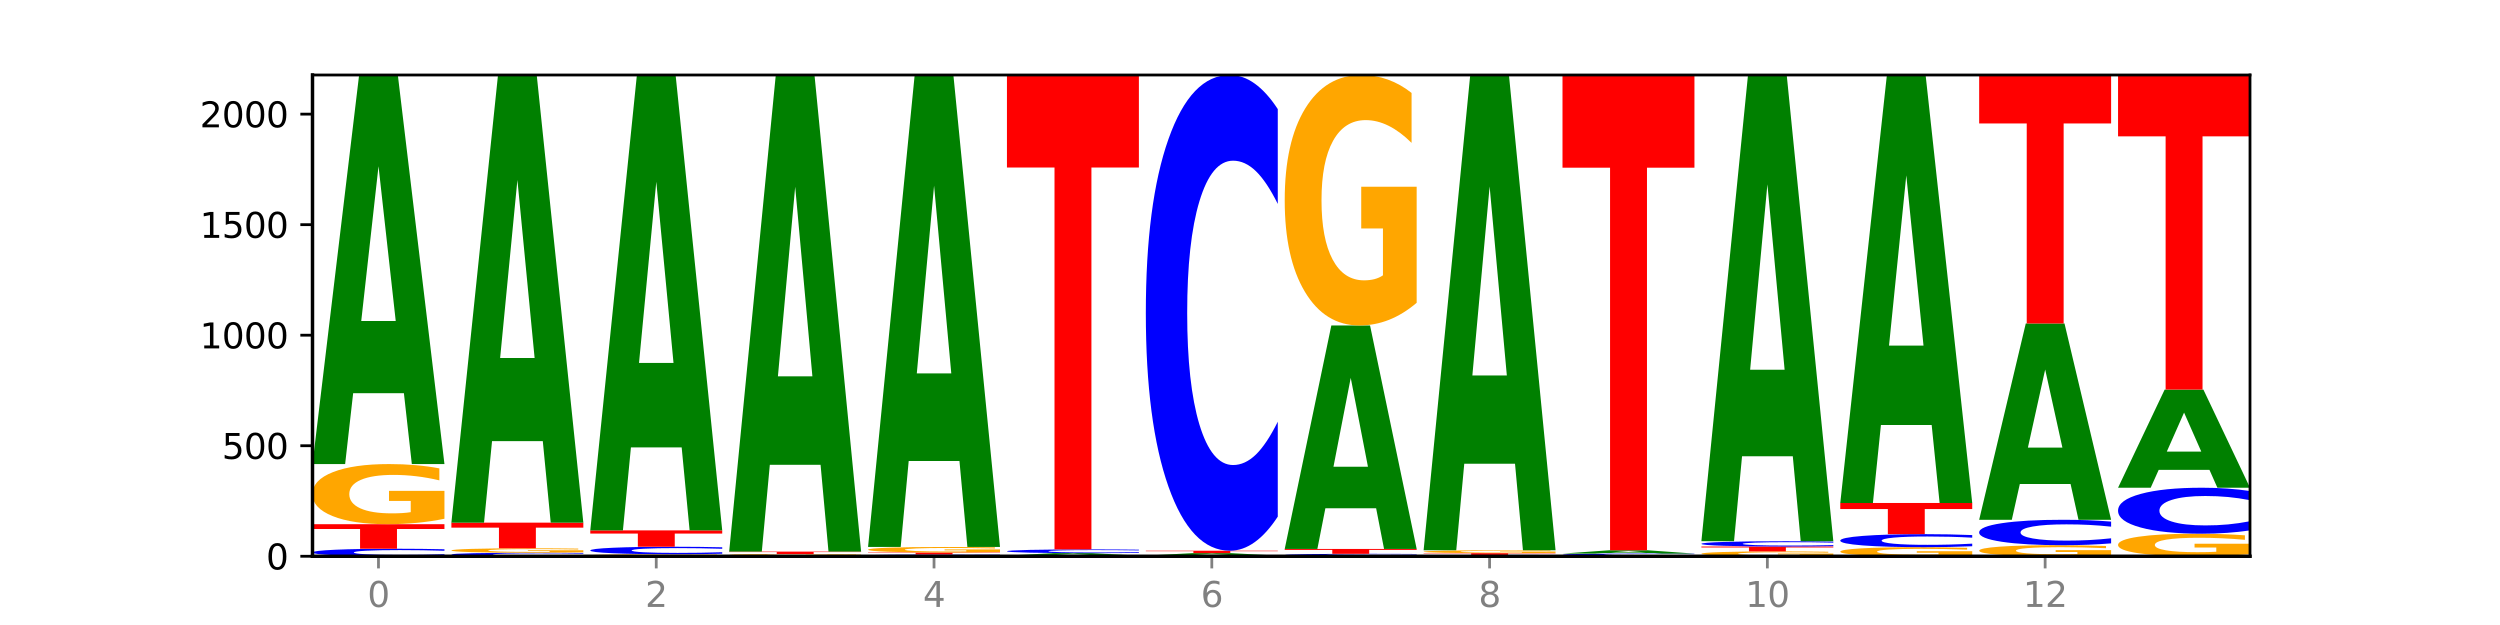
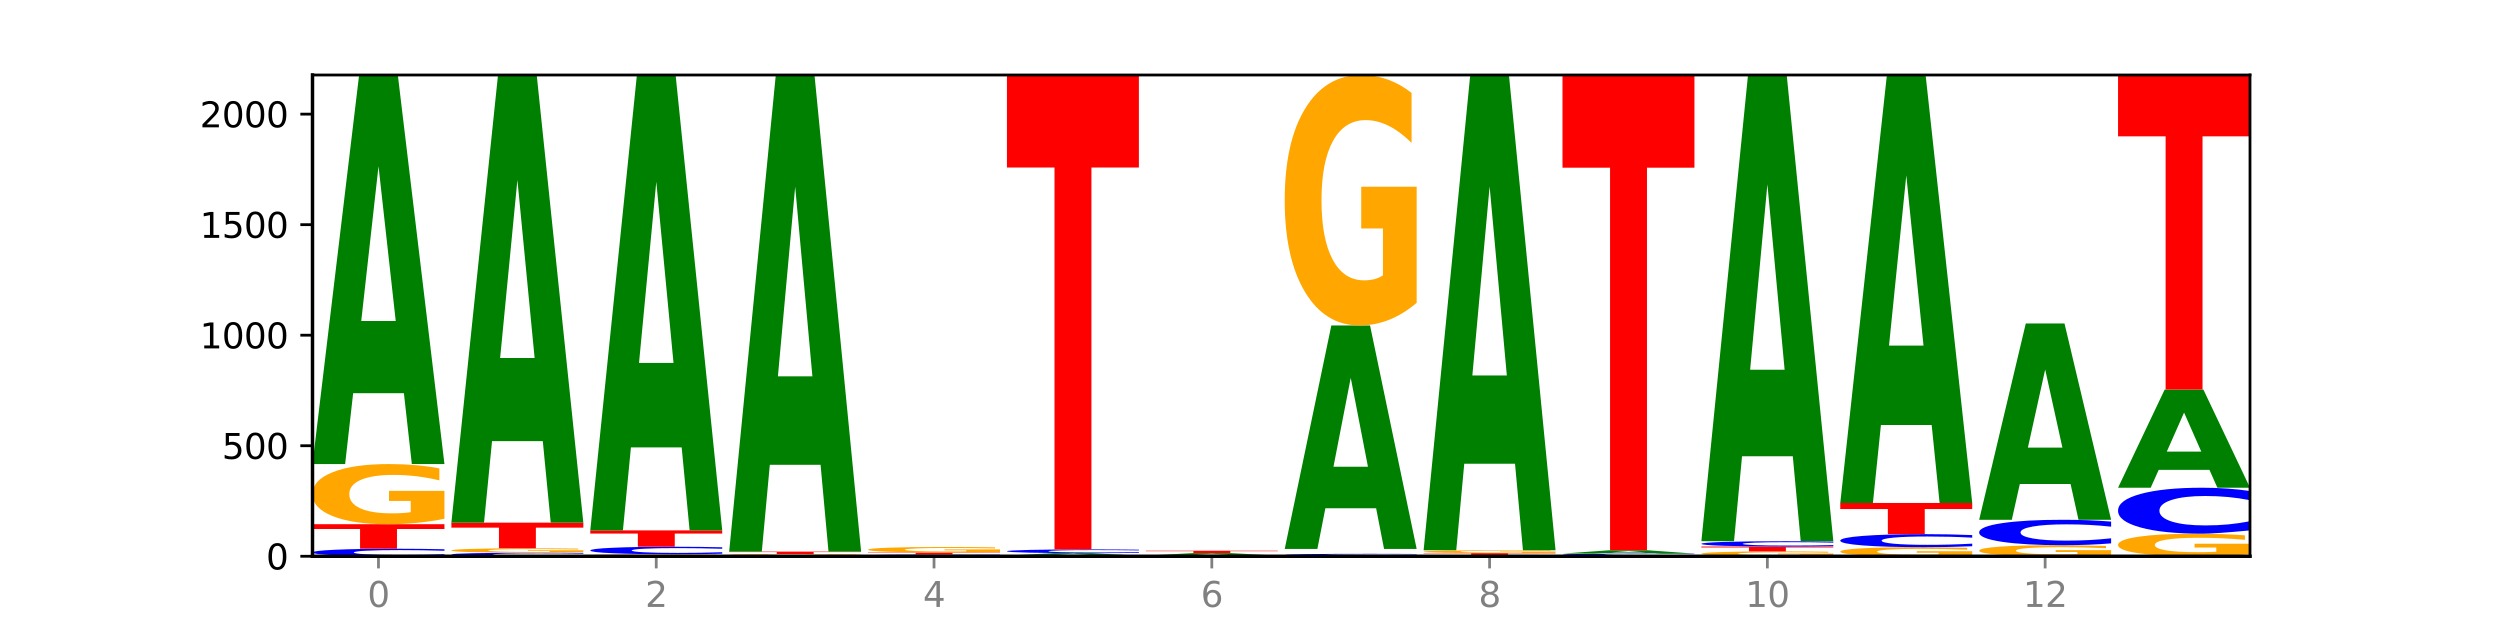
<svg xmlns="http://www.w3.org/2000/svg" xmlns:xlink="http://www.w3.org/1999/xlink" width="720pt" height="180pt" viewBox="0 0 720 180" version="1.1">
  <defs>
    <style type="text/css">*{stroke-linejoin: round; stroke-linecap: butt}</style>
  </defs>
  <g id="figure_1">
    <g id="patch_1">
      <path d="M 0 180  L 720 180  L 720 0  L 0 0  z " style="fill: #ffffff" />
    </g>
    <g id="axes_1">
      <g id="patch_2">
        <path d="M 90 160.2  L 648 160.2  L 648 21.6  L 90 21.6  z " style="fill: #ffffff" />
      </g>
      <g id="line2d_1">
        <path d="M 90 160.2  L 648 160.2  " clip-path="url(#pf7b6fc666a)" style="fill: none; stroke: #000000; stroke-width: 0.5; stroke-linecap: square" />
      </g>
      <g id="patch_3">
        <path d="M 128 160.045  Q 124.821 160.122 121.384 160.161  Q 117.947 160.2 114.204 160.2  Q 103.04 160.2 96.52 159.908  Q 90 159.617 90 159.118  Q 90 158.618 96.52 158.327  Q 103.04 158.035 114.204 158.035  Q 117.947 158.035 121.384 158.075  Q 124.821 158.114 128 158.191  L 128 158.622  Q 124.793 158.52 121.681 158.473  Q 118.569 158.425 115.132 158.425  Q 108.966 158.425 105.434 158.61  Q 101.91 158.794 101.91 159.118  Q 101.91 159.441 105.434 159.626  Q 108.966 159.81 115.132 159.81  Q 118.569 159.81 121.681 159.763  Q 124.793 159.715 128 159.613  L 128 160.045  z " clip-path="url(#pf7b6fc666a)" style="fill: #0000ff" />
      </g>
      <g id="patch_4">
        <path d="M 90 150.968  L 128 150.968  L 128 152.347  L 114.329 152.347  L 114.329 158.035  L 103.698 158.035  L 103.698 152.347  L 90 152.347  L 90 150.968  z " clip-path="url(#pf7b6fc666a)" style="fill: #ff0000" />
      </g>
      <g id="patch_5">
        <path d="M 128 149.402  Q 124.168 150.185 120.046 150.579  Q 115.924 150.968 111.529 150.968  Q 101.599 150.968 95.8 148.636  Q 90 146.304 90 142.315  Q 90 138.28 95.902 135.966  Q 101.812 133.651 112.091 133.651  Q 116.052 133.651 119.68 133.966  Q 123.316 134.277 126.535 134.893  L 126.535 138.345  Q 123.214 137.554 119.926 137.164  Q 116.639 136.771 113.335 136.771  Q 107.22 136.771 103.907 138.209  Q 100.594 139.643 100.594 142.315  Q 100.594 144.962 103.788 146.408  Q 106.982 147.849 112.858 147.849  Q 114.459 147.849 115.83 147.767  Q 117.201 147.681 118.291 147.502  L 118.291 144.261  L 112.032 144.261  L 112.032 141.375  L 128 141.375  L 128 149.402  z " clip-path="url(#pf7b6fc666a)" style="fill: #ffa600" />
      </g>
      <g id="patch_6">
        <path d="M 116.323 113.239  L 101.708 113.239  L 99.401 133.651  L 90 133.651  L 103.425 21.6  L 114.575 21.6  L 128 133.651  L 118.607 133.651  L 116.323 113.239  z M 104.039 92.443  L 113.969 92.443  L 109.012 47.872  L 104.039 92.443  z " clip-path="url(#pf7b6fc666a)" style="fill: #008000" />
      </g>
      <g id="patch_7">
        <path d="M 168 160.127  Q 164.821 160.163 161.384 160.181  Q 157.947 160.2 154.204 160.2  Q 143.04 160.2 136.52 160.063  Q 130 159.926 130 159.691  Q 130 159.456 136.52 159.319  Q 143.04 159.181 154.204 159.181  Q 157.947 159.181 161.384 159.2  Q 164.821 159.218 168 159.254  L 168 159.457  Q 164.793 159.409 161.681 159.387  Q 158.569 159.365 155.132 159.365  Q 148.966 159.365 145.434 159.452  Q 141.91 159.538 141.91 159.691  Q 141.91 159.843 145.434 159.93  Q 148.966 160.017 155.132 160.017  Q 158.569 160.017 161.681 159.994  Q 164.793 159.972 168 159.924  L 168 160.127  z " clip-path="url(#pf7b6fc666a)" style="fill: #0000ff" />
      </g>
      <g id="patch_8">
        <path d="M 168 159.066  Q 164.168 159.124 160.046 159.153  Q 155.924 159.181 151.529 159.181  Q 141.599 159.181 135.8 159.01  Q 130 158.838 130 158.545  Q 130 158.248 135.902 158.078  Q 141.812 157.908 152.091 157.908  Q 156.052 157.908 159.68 157.931  Q 163.316 157.954 166.535 157.999  L 166.535 158.253  Q 163.214 158.195 159.926 158.166  Q 156.639 158.137 153.335 158.137  Q 147.22 158.137 143.907 158.243  Q 140.594 158.349 140.594 158.545  Q 140.594 158.74 143.788 158.846  Q 146.982 158.952 152.858 158.952  Q 154.459 158.952 155.83 158.946  Q 157.201 158.94 158.291 158.926  L 158.291 158.688  L 152.032 158.688  L 152.032 158.476  L 168 158.476  L 168 159.066  z " clip-path="url(#pf7b6fc666a)" style="fill: #ffa600" />
      </g>
      <g id="patch_9">
        <path d="M 130 150.523  L 168 150.523  L 168 151.963  L 154.329 151.963  L 154.329 157.908  L 143.698 157.908  L 143.698 151.963  L 130 151.963  L 130 150.523  z " clip-path="url(#pf7b6fc666a)" style="fill: #ff0000" />
      </g>
      <g id="patch_10">
        <path d="M 156.323 127.037  L 141.708 127.037  L 139.401 150.523  L 130 150.523  L 143.425 21.6  L 154.575 21.6  L 168 150.523  L 158.607 150.523  L 156.323 127.037  z M 144.039 103.109  L 153.969 103.109  L 149.012 51.828  L 144.039 103.109  z " clip-path="url(#pf7b6fc666a)" style="fill: #008000" />
      </g>
      <g id="patch_11">
        <path d="M 208 160.148  Q 204.168 160.174 200.046 160.187  Q 195.924 160.2 191.529 160.2  Q 181.599 160.2 175.8 160.123  Q 170 160.046 170 159.914  Q 170 159.78 175.902 159.704  Q 181.812 159.627 192.091 159.627  Q 196.052 159.627 199.68 159.637  Q 203.316 159.648 206.535 159.668  L 206.535 159.782  Q 203.214 159.756 199.926 159.743  Q 196.639 159.73 193.335 159.73  Q 187.22 159.73 183.907 159.778  Q 180.594 159.825 180.594 159.914  Q 180.594 160.001 183.788 160.049  Q 186.982 160.097 192.858 160.097  Q 194.459 160.097 195.83 160.094  Q 197.201 160.091 198.291 160.085  L 198.291 159.978  L 192.032 159.978  L 192.032 159.883  L 208 159.883  L 208 160.148  z " clip-path="url(#pf7b6fc666a)" style="fill: #ffa600" />
      </g>
      <g id="patch_12">
        <path d="M 208 159.472  Q 204.821 159.549 201.384 159.588  Q 197.947 159.627 194.204 159.627  Q 183.04 159.627 176.52 159.335  Q 170 159.044 170 158.545  Q 170 158.045 176.52 157.754  Q 183.04 157.462 194.204 157.462  Q 197.947 157.462 201.384 157.502  Q 204.821 157.541 208 157.618  L 208 158.049  Q 204.793 157.947 201.681 157.9  Q 198.569 157.852 195.132 157.852  Q 188.966 157.852 185.434 158.037  Q 181.91 158.221 181.91 158.545  Q 181.91 158.868 185.434 159.053  Q 188.966 159.237 195.132 159.237  Q 198.569 159.237 201.681 159.19  Q 204.793 159.142 208 159.04  L 208 159.472  z " clip-path="url(#pf7b6fc666a)" style="fill: #0000ff" />
      </g>
      <g id="patch_13">
        <path d="M 170 152.751  L 208 152.751  L 208 153.67  L 194.329 153.67  L 194.329 157.462  L 183.698 157.462  L 183.698 153.67  L 170 153.67  L 170 152.751  z " clip-path="url(#pf7b6fc666a)" style="fill: #ff0000" />
      </g>
      <g id="patch_14">
        <path d="M 196.323 128.859  L 181.708 128.859  L 179.401 152.751  L 170 152.751  L 183.425 21.6  L 194.575 21.6  L 208 152.751  L 198.607 152.751  L 196.323 128.859  z M 184.039 104.518  L 193.969 104.518  L 189.012 52.35  L 184.039 104.518  z " clip-path="url(#pf7b6fc666a)" style="fill: #008000" />
      </g>
      <g id="patch_15">
        <path d="M 248 160.182  Q 244.821 160.191 241.384 160.195  Q 237.947 160.2 234.204 160.2  Q 223.04 160.2 216.52 160.166  Q 210 160.131 210 160.073  Q 210 160.014 216.52 159.98  Q 223.04 159.945 234.204 159.945  Q 237.947 159.945 241.384 159.95  Q 244.821 159.955 248 159.964  L 248 160.014  Q 244.793 160.002 241.681 159.997  Q 238.569 159.991 235.132 159.991  Q 228.966 159.991 225.434 160.013  Q 221.91 160.035 221.91 160.073  Q 221.91 160.111 225.434 160.132  Q 228.966 160.154 235.132 160.154  Q 238.569 160.154 241.681 160.149  Q 244.793 160.143 248 160.131  L 248 160.182  z " clip-path="url(#pf7b6fc666a)" style="fill: #0000ff" />
      </g>
      <g id="patch_16">
        <path d="M 248 159.911  Q 244.168 159.928 240.046 159.937  Q 235.924 159.945 231.529 159.945  Q 221.599 159.945 215.8 159.894  Q 210 159.842 210 159.754  Q 210 159.665 215.902 159.614  Q 221.812 159.563 232.091 159.563  Q 236.052 159.563 239.68 159.57  Q 243.316 159.577 246.535 159.591  L 246.535 159.667  Q 243.214 159.649 239.926 159.641  Q 236.639 159.632 233.335 159.632  Q 227.22 159.632 223.907 159.664  Q 220.594 159.696 220.594 159.754  Q 220.594 159.813 223.788 159.845  Q 226.982 159.877 232.858 159.877  Q 234.459 159.877 235.83 159.875  Q 237.201 159.873 238.291 159.869  L 238.291 159.797  L 232.032 159.797  L 232.032 159.734  L 248 159.734  L 248 159.911  z " clip-path="url(#pf7b6fc666a)" style="fill: #ffa600" />
      </g>
      <g id="patch_17">
        <path d="M 210 158.863  L 248 158.863  L 248 159  L 234.329 159  L 234.329 159.563  L 223.698 159.563  L 223.698 159  L 210 159  L 210 158.863  z " clip-path="url(#pf7b6fc666a)" style="fill: #ff0000" />
      </g>
      <g id="patch_18">
        <path d="M 236.323 133.858  L 221.708 133.858  L 219.401 158.863  L 210 158.863  L 223.425 21.6  L 234.575 21.6  L 248 158.863  L 238.607 158.863  L 236.323 133.858  z M 224.039 108.382  L 233.969 108.382  L 229.012 53.783  L 224.039 108.382  z " clip-path="url(#pf7b6fc666a)" style="fill: #008000" />
      </g>
      <g id="patch_19">
        <path d="M 288 160.163  Q 284.821 160.182 281.384 160.191  Q 277.947 160.2 274.204 160.2  Q 263.04 160.2 256.52 160.131  Q 250 160.063 250 159.945  Q 250 159.828 256.52 159.759  Q 263.04 159.691 274.204 159.691  Q 277.947 159.691 281.384 159.7  Q 284.821 159.709 288 159.727  L 288 159.829  Q 284.793 159.805 281.681 159.794  Q 278.569 159.782 275.132 159.782  Q 268.966 159.782 265.434 159.826  Q 261.91 159.869 261.91 159.945  Q 261.91 160.021 265.434 160.065  Q 268.966 160.108 275.132 160.108  Q 278.569 160.108 281.681 160.097  Q 284.793 160.086 288 160.062  L 288 160.163  z " clip-path="url(#pf7b6fc666a)" style="fill: #0000ff" />
      </g>
      <g id="patch_20">
        <path d="M 250 159.118  L 288 159.118  L 288 159.229  L 274.329 159.229  L 274.329 159.691  L 263.698 159.691  L 263.698 159.229  L 250 159.229  L 250 159.118  z " clip-path="url(#pf7b6fc666a)" style="fill: #ff0000" />
      </g>
      <g id="patch_21">
        <path d="M 288 158.974  Q 284.168 159.046 280.046 159.082  Q 275.924 159.118 271.529 159.118  Q 261.599 159.118 255.8 158.903  Q 250 158.689 250 158.322  Q 250 157.951 255.902 157.739  Q 261.812 157.526 272.091 157.526  Q 276.052 157.526 279.68 157.555  Q 283.316 157.584 286.535 157.64  L 286.535 157.957  Q 283.214 157.885 279.926 157.849  Q 276.639 157.813 273.335 157.813  Q 267.22 157.813 263.907 157.945  Q 260.594 158.077 260.594 158.322  Q 260.594 158.566 263.788 158.698  Q 266.982 158.831 272.858 158.831  Q 274.459 158.831 275.83 158.823  Q 277.201 158.816 278.291 158.799  L 278.291 158.501  L 272.032 158.501  L 272.032 158.236  L 288 158.236  L 288 158.974  z " clip-path="url(#pf7b6fc666a)" style="fill: #ffa600" />
      </g>
      <g id="patch_22">
-         <path d="M 276.323 132.765  L 261.708 132.765  L 259.401 157.526  L 250 157.526  L 263.425 21.6  L 274.575 21.6  L 288 157.526  L 278.607 157.526  L 276.323 132.765  z M 264.039 107.537  L 273.969 107.537  L 269.012 53.47  L 264.039 107.537  z " clip-path="url(#pf7b6fc666a)" style="fill: #008000" />
-       </g>
+         </g>
      <g id="patch_23">
        <path d="M 328 160.183  Q 324.168 160.191 320.046 160.196  Q 315.924 160.2 311.529 160.2  Q 301.599 160.2 295.8 160.174  Q 290 160.149 290 160.105  Q 290 160.06 295.902 160.035  Q 301.812 160.009 312.091 160.009  Q 316.052 160.009 319.68 160.012  Q 323.316 160.016 326.535 160.023  L 326.535 160.061  Q 323.214 160.052 319.926 160.048  Q 316.639 160.043 313.335 160.043  Q 307.22 160.043 303.907 160.059  Q 300.594 160.075 300.594 160.105  Q 300.594 160.134 303.788 160.15  Q 306.982 160.166 312.858 160.166  Q 314.459 160.166 315.83 160.165  Q 317.201 160.164 318.291 160.162  L 318.291 160.126  L 312.032 160.126  L 312.032 160.094  L 328 160.094  L 328 160.183  z " clip-path="url(#pf7b6fc666a)" style="fill: #ffa600" />
      </g>
      <g id="patch_24">
        <path d="M 316.323 159.881  L 301.708 159.881  L 299.401 160.009  L 290 160.009  L 303.425 159.309  L 314.575 159.309  L 328 160.009  L 318.607 160.009  L 316.323 159.881  z M 304.039 159.751  L 313.969 159.751  L 309.012 159.473  L 304.039 159.751  z " clip-path="url(#pf7b6fc666a)" style="fill: #008000" />
      </g>
      <g id="patch_25">
        <path d="M 328 159.231  Q 324.821 159.27 321.384 159.289  Q 317.947 159.309 314.204 159.309  Q 303.04 159.309 296.52 159.163  Q 290 159.017 290 158.768  Q 290 158.518 296.52 158.372  Q 303.04 158.226 314.204 158.226  Q 317.947 158.226 321.384 158.246  Q 324.821 158.265 328 158.304  L 328 158.52  Q 324.793 158.469 321.681 158.445  Q 318.569 158.421 315.132 158.421  Q 308.966 158.421 305.434 158.514  Q 301.91 158.606 301.91 158.768  Q 301.91 158.929 305.434 159.022  Q 308.966 159.114 315.132 159.114  Q 318.569 159.114 321.681 159.09  Q 324.793 159.066 328 159.015  L 328 159.231  z " clip-path="url(#pf7b6fc666a)" style="fill: #0000ff" />
      </g>
      <g id="patch_26">
        <path d="M 290 21.6  L 328 21.6  L 328 48.246  L 314.329 48.246  L 314.329 158.226  L 303.698 158.226  L 303.698 48.246  L 290 48.246  L 290 21.6  z " clip-path="url(#pf7b6fc666a)" style="fill: #ff0000" />
      </g>
      <g id="patch_27">
        <path d="M 368 160.183  Q 364.168 160.191 360.046 160.196  Q 355.924 160.2 351.529 160.2  Q 341.599 160.2 335.8 160.174  Q 330 160.149 330 160.105  Q 330 160.06 335.902 160.035  Q 341.812 160.009 352.091 160.009  Q 356.052 160.009 359.68 160.012  Q 363.316 160.016 366.535 160.023  L 366.535 160.061  Q 363.214 160.052 359.926 160.048  Q 356.639 160.043 353.335 160.043  Q 347.22 160.043 343.907 160.059  Q 340.594 160.075 340.594 160.105  Q 340.594 160.134 343.788 160.15  Q 346.982 160.166 352.858 160.166  Q 354.459 160.166 355.83 160.165  Q 357.201 160.164 358.291 160.162  L 358.291 160.126  L 352.032 160.126  L 352.032 160.094  L 368 160.094  L 368 160.183  z " clip-path="url(#pf7b6fc666a)" style="fill: #ffa600" />
      </g>
      <g id="patch_28">
        <path d="M 356.323 159.881  L 341.708 159.881  L 339.401 160.009  L 330 160.009  L 343.425 159.309  L 354.575 159.309  L 368 160.009  L 358.607 160.009  L 356.323 159.881  z M 344.039 159.751  L 353.969 159.751  L 349.012 159.473  L 344.039 159.751  z " clip-path="url(#pf7b6fc666a)" style="fill: #008000" />
      </g>
      <g id="patch_29">
        <path d="M 330 158.608  L 368 158.608  L 368 158.745  L 354.329 158.745  L 354.329 159.309  L 343.698 159.309  L 343.698 158.745  L 330 158.745  L 330 158.608  z " clip-path="url(#pf7b6fc666a)" style="fill: #ff0000" />
      </g>
      <g id="patch_30">
-         <path d="M 368 148.788  Q 364.821 153.656 361.384 156.118  Q 357.947 158.608 354.204 158.608  Q 343.04 158.608 336.52 140.156  Q 330 121.703 330 90.147  Q 330 58.477 336.52 40.053  Q 343.04 21.6 354.204 21.6  Q 357.947 21.6 361.384 24.091  Q 364.821 26.553 368 31.421  L 368 58.732  Q 364.793 52.279 361.681 49.279  Q 358.569 46.279 355.132 46.279  Q 348.966 46.279 345.434 57.968  Q 341.91 69.628 341.91 90.147  Q 341.91 110.58 345.434 122.269  Q 348.966 133.929 355.132 133.929  Q 358.569 133.929 361.681 130.929  Q 364.793 127.901 368 121.448  L 368 148.788  z " clip-path="url(#pf7b6fc666a)" style="fill: #0000ff" />
-       </g>
+         </g>
      <g id="patch_31">
        <path d="M 408 160.15  Q 404.821 160.175 401.384 160.187  Q 397.947 160.2 394.204 160.2  Q 383.04 160.2 376.52 160.106  Q 370 160.011 370 159.85  Q 370 159.688 376.52 159.594  Q 383.04 159.5 394.204 159.5  Q 397.947 159.5 401.384 159.512  Q 404.821 159.525 408 159.55  L 408 159.689  Q 404.793 159.656 401.681 159.641  Q 398.569 159.626 395.132 159.626  Q 388.966 159.626 385.434 159.686  Q 381.91 159.745 381.91 159.85  Q 381.91 159.955 385.434 160.014  Q 388.966 160.074 395.132 160.074  Q 398.569 160.074 401.681 160.059  Q 404.793 160.043 408 160.01  L 408 160.15  z " clip-path="url(#pf7b6fc666a)" style="fill: #0000ff" />
      </g>
      <g id="patch_32">
-         <path d="M 370 158.099  L 408 158.099  L 408 158.372  L 394.329 158.372  L 394.329 159.5  L 383.698 159.5  L 383.698 158.372  L 370 158.372  L 370 158.099  z " clip-path="url(#pf7b6fc666a)" style="fill: #ff0000" />
-       </g>
+         </g>
      <g id="patch_33">
        <path d="M 396.323 146.374  L 381.708 146.374  L 379.401 158.099  L 370 158.099  L 383.425 93.733  L 394.575 93.733  L 408 158.099  L 398.607 158.099  L 396.323 146.374  z M 384.039 134.427  L 393.969 134.427  L 389.012 108.824  L 384.039 134.427  z " clip-path="url(#pf7b6fc666a)" style="fill: #008000" />
      </g>
      <g id="patch_34">
        <path d="M 408 87.207  Q 404.168 90.47 400.046 92.109  Q 395.924 93.733 391.529 93.733  Q 381.599 93.733 375.8 84.018  Q 370 74.303 370 57.689  Q 370 40.881 375.902 31.241  Q 381.812 21.6 392.091 21.6  Q 396.052 21.6 399.68 22.911  Q 403.316 24.208 406.535 26.77  L 406.535 41.149  Q 403.214 37.856 399.926 36.232  Q 396.639 34.593 393.335 34.593  Q 387.22 34.593 383.907 40.583  Q 380.594 46.558 380.594 57.689  Q 380.594 68.715 383.788 74.735  Q 386.982 80.74 392.858 80.74  Q 394.459 80.74 395.83 80.397  Q 397.201 80.04 398.291 79.295  L 398.291 65.795  L 392.032 65.795  L 392.032 53.77  L 408 53.77  L 408 87.207  z " clip-path="url(#pf7b6fc666a)" style="fill: #ffa600" />
      </g>
      <g id="patch_35">
        <path d="M 448 160.173  Q 444.821 160.186 441.384 160.193  Q 437.947 160.2 434.204 160.2  Q 423.04 160.2 416.52 160.149  Q 410 160.097 410 160.009  Q 410 159.921 416.52 159.869  Q 423.04 159.818 434.204 159.818  Q 437.947 159.818 441.384 159.825  Q 444.821 159.832 448 159.845  L 448 159.922  Q 444.793 159.904 441.681 159.895  Q 438.569 159.887 435.132 159.887  Q 428.966 159.887 425.434 159.919  Q 421.91 159.952 421.91 160.009  Q 421.91 160.066 425.434 160.099  Q 428.966 160.131 435.132 160.131  Q 438.569 160.131 441.681 160.123  Q 444.793 160.114 448 160.096  L 448 160.173  z " clip-path="url(#pf7b6fc666a)" style="fill: #0000ff" />
      </g>
      <g id="patch_36">
        <path d="M 410 159.309  L 448 159.309  L 448 159.408  L 434.329 159.408  L 434.329 159.818  L 423.698 159.818  L 423.698 159.408  L 410 159.408  L 410 159.309  z " clip-path="url(#pf7b6fc666a)" style="fill: #ff0000" />
      </g>
      <g id="patch_37">
        <path d="M 448 159.234  Q 444.168 159.271 440.046 159.29  Q 435.924 159.309 431.529 159.309  Q 421.599 159.309 415.8 159.197  Q 410 159.086 410 158.895  Q 410 158.702 415.902 158.592  Q 421.812 158.481 432.091 158.481  Q 436.052 158.481 439.68 158.496  Q 443.316 158.511 446.535 158.54  L 446.535 158.705  Q 443.214 158.668 439.926 158.649  Q 436.639 158.63 433.335 158.63  Q 427.22 158.63 423.907 158.699  Q 420.594 158.767 420.594 158.895  Q 420.594 159.022 423.788 159.091  Q 426.982 159.16 432.858 159.16  Q 434.459 159.16 435.83 159.156  Q 437.201 159.152 438.291 159.143  L 438.291 158.988  L 432.032 158.988  L 432.032 158.85  L 448 158.85  L 448 159.234  z " clip-path="url(#pf7b6fc666a)" style="fill: #ffa600" />
      </g>
      <g id="patch_38">
        <path d="M 436.323 133.546  L 421.708 133.546  L 419.401 158.481  L 410 158.481  L 423.425 21.6  L 434.575 21.6  L 448 158.481  L 438.607 158.481  L 436.323 133.546  z M 424.039 108.141  L 433.969 108.141  L 429.012 53.693  L 424.039 108.141  z " clip-path="url(#pf7b6fc666a)" style="fill: #008000" />
      </g>
      <g id="patch_39">
        <path d="M 488 160.183  Q 484.168 160.191 480.046 160.196  Q 475.924 160.2 471.529 160.2  Q 461.599 160.2 455.8 160.174  Q 450 160.149 450 160.105  Q 450 160.06 455.902 160.035  Q 461.812 160.009 472.091 160.009  Q 476.052 160.009 479.68 160.012  Q 483.316 160.016 486.535 160.023  L 486.535 160.061  Q 483.214 160.052 479.926 160.048  Q 476.639 160.043 473.335 160.043  Q 467.22 160.043 463.907 160.059  Q 460.594 160.075 460.594 160.105  Q 460.594 160.134 463.788 160.15  Q 466.982 160.166 472.858 160.166  Q 474.459 160.166 475.83 160.165  Q 477.201 160.164 478.291 160.162  L 478.291 160.126  L 472.032 160.126  L 472.032 160.094  L 488 160.094  L 488 160.183  z " clip-path="url(#pf7b6fc666a)" style="fill: #ffa600" />
      </g>
      <g id="patch_40">
        <path d="M 488 159.968  Q 484.821 159.988 481.384 159.999  Q 477.947 160.009 474.204 160.009  Q 463.04 160.009 456.52 159.932  Q 450 159.855 450 159.723  Q 450 159.59 456.52 159.513  Q 463.04 159.436 474.204 159.436  Q 477.947 159.436 481.384 159.446  Q 484.821 159.457 488 159.477  L 488 159.591  Q 484.793 159.564 481.681 159.552  Q 478.569 159.539 475.132 159.539  Q 468.966 159.539 465.434 159.588  Q 461.91 159.637 461.91 159.723  Q 461.91 159.808 465.434 159.857  Q 468.966 159.906 475.132 159.906  Q 478.569 159.906 481.681 159.893  Q 484.793 159.881 488 159.854  L 488 159.968  z " clip-path="url(#pf7b6fc666a)" style="fill: #0000ff" />
      </g>
      <g id="patch_41">
        <path d="M 476.323 159.262  L 461.708 159.262  L 459.401 159.436  L 450 159.436  L 463.425 158.481  L 474.575 158.481  L 488 159.436  L 478.607 159.436  L 476.323 159.262  z M 464.039 159.085  L 473.969 159.085  L 469.012 158.705  L 464.039 159.085  z " clip-path="url(#pf7b6fc666a)" style="fill: #008000" />
      </g>
      <g id="patch_42">
        <path d="M 450 21.6  L 488 21.6  L 488 48.296  L 474.329 48.296  L 474.329 158.481  L 463.698 158.481  L 463.698 48.296  L 450 48.296  L 450 21.6  z " clip-path="url(#pf7b6fc666a)" style="fill: #ff0000" />
      </g>
      <g id="patch_43">
        <path d="M 528 160.073  Q 524.168 160.137 520.046 160.168  Q 515.924 160.2 511.529 160.2  Q 501.599 160.2 495.8 160.011  Q 490 159.823 490 159.5  Q 490 159.174 495.902 158.987  Q 501.812 158.799 512.091 158.799  Q 516.052 158.799 519.68 158.825  Q 523.316 158.85 526.535 158.9  L 526.535 159.179  Q 523.214 159.115 519.926 159.083  Q 516.639 159.052 513.335 159.052  Q 507.22 159.052 503.907 159.168  Q 500.594 159.284 500.594 159.5  Q 500.594 159.714 503.788 159.831  Q 506.982 159.948 512.858 159.948  Q 514.459 159.948 515.83 159.941  Q 517.201 159.934 518.291 159.92  L 518.291 159.658  L 512.032 159.658  L 512.032 159.424  L 528 159.424  L 528 160.073  z " clip-path="url(#pf7b6fc666a)" style="fill: #ffa600" />
      </g>
      <g id="patch_44">
        <path d="M 490 157.399  L 528 157.399  L 528 157.672  L 514.329 157.672  L 514.329 158.799  L 503.698 158.799  L 503.698 157.672  L 490 157.672  L 490 157.399  z " clip-path="url(#pf7b6fc666a)" style="fill: #ff0000" />
      </g>
      <g id="patch_45">
        <path d="M 528 157.289  Q 524.821 157.343 521.384 157.371  Q 517.947 157.399 514.204 157.399  Q 503.04 157.399 496.52 157.193  Q 490 156.987 490 156.635  Q 490 156.282 496.52 156.077  Q 503.04 155.871 514.204 155.871  Q 517.947 155.871 521.384 155.899  Q 524.821 155.926 528 155.98  L 528 156.285  Q 524.793 156.213 521.681 156.179  Q 518.569 156.146 515.132 156.146  Q 508.966 156.146 505.434 156.276  Q 501.91 156.406 501.91 156.635  Q 501.91 156.863 505.434 156.993  Q 508.966 157.123 515.132 157.123  Q 518.569 157.123 521.681 157.09  Q 524.793 157.056 528 156.984  L 528 157.289  z " clip-path="url(#pf7b6fc666a)" style="fill: #0000ff" />
      </g>
      <g id="patch_46">
        <path d="M 516.323 131.411  L 501.708 131.411  L 499.401 155.871  L 490 155.871  L 503.425 21.6  L 514.575 21.6  L 528 155.871  L 518.607 155.871  L 516.323 131.411  z M 504.039 106.49  L 513.969 106.49  L 509.012 53.081  L 504.039 106.49  z " clip-path="url(#pf7b6fc666a)" style="fill: #008000" />
      </g>
      <g id="patch_47">
        <path d="M 568 159.964  Q 564.168 160.082 560.046 160.141  Q 555.924 160.2 551.529 160.2  Q 541.599 160.2 535.8 159.848  Q 530 159.497 530 158.896  Q 530 158.287 535.902 157.939  Q 541.812 157.59 552.091 157.59  Q 556.052 157.59 559.68 157.637  Q 563.316 157.684 566.535 157.777  L 566.535 158.297  Q 563.214 158.178 559.926 158.119  Q 556.639 158.06 553.335 158.06  Q 547.22 158.06 543.907 158.277  Q 540.594 158.493 540.594 158.896  Q 540.594 159.295 543.788 159.513  Q 546.982 159.73 552.858 159.73  Q 554.459 159.73 555.83 159.717  Q 557.201 159.704 558.291 159.678  L 558.291 159.189  L 552.032 159.189  L 552.032 158.754  L 568 158.754  L 568 159.964  z " clip-path="url(#pf7b6fc666a)" style="fill: #ffa600" />
      </g>
      <g id="patch_48">
        <path d="M 568 157.32  Q 564.821 157.454 561.384 157.521  Q 557.947 157.59 554.204 157.59  Q 543.04 157.59 536.52 157.084  Q 530 156.578 530 155.713  Q 530 154.844 536.52 154.339  Q 543.04 153.833 554.204 153.833  Q 557.947 153.833 561.384 153.902  Q 564.821 153.969 568 154.103  L 568 154.851  Q 564.793 154.675 561.681 154.592  Q 558.569 154.51 555.132 154.51  Q 548.966 154.51 545.434 154.831  Q 541.91 155.15 541.91 155.713  Q 541.91 156.273 545.434 156.593  Q 548.966 156.913 555.132 156.913  Q 558.569 156.913 561.681 156.831  Q 564.793 156.748 568 156.571  L 568 157.32  z " clip-path="url(#pf7b6fc666a)" style="fill: #0000ff" />
      </g>
      <g id="patch_49">
        <path d="M 530 144.857  L 568 144.857  L 568 146.607  L 554.329 146.607  L 554.329 153.833  L 543.698 153.833  L 543.698 146.607  L 530 146.607  L 530 144.857  z " clip-path="url(#pf7b6fc666a)" style="fill: #ff0000" />
      </g>
      <g id="patch_50">
        <path d="M 556.323 122.403  L 541.708 122.403  L 539.401 144.857  L 530 144.857  L 543.425 21.6  L 554.575 21.6  L 568 144.857  L 558.607 144.857  L 556.323 122.403  z M 544.039 99.527  L 553.969 99.527  L 549.012 50.499  L 544.039 99.527  z " clip-path="url(#pf7b6fc666a)" style="fill: #008000" />
      </g>
      <g id="patch_51">
        <path d="M 608 159.912  Q 604.168 160.056 600.046 160.128  Q 595.924 160.2 591.529 160.2  Q 581.599 160.2 575.8 159.771  Q 570 159.343 570 158.609  Q 570 157.868 575.902 157.442  Q 581.812 157.017 592.091 157.017  Q 596.052 157.017 599.68 157.075  Q 603.316 157.132 606.535 157.245  L 606.535 157.879  Q 603.214 157.734 599.926 157.662  Q 596.639 157.59 593.335 157.59  Q 587.22 157.59 583.907 157.854  Q 580.594 158.118 580.594 158.609  Q 580.594 159.096 583.788 159.362  Q 586.982 159.627 592.858 159.627  Q 594.459 159.627 595.83 159.611  Q 597.201 159.596 598.291 159.563  L 598.291 158.967  L 592.032 158.967  L 592.032 158.436  L 608 158.436  L 608 159.912  z " clip-path="url(#pf7b6fc666a)" style="fill: #ffa600" />
      </g>
      <g id="patch_52">
        <path d="M 608 156.492  Q 604.821 156.752 601.384 156.884  Q 597.947 157.017 594.204 157.017  Q 583.04 157.017 576.52 156.031  Q 570 155.045 570 153.358  Q 570 151.666 576.52 150.681  Q 583.04 149.695 594.204 149.695  Q 597.947 149.695 601.384 149.828  Q 604.821 149.96 608 150.22  L 608 151.679  Q 604.793 151.335 601.681 151.174  Q 598.569 151.014 595.132 151.014  Q 588.966 151.014 585.434 151.639  Q 581.91 152.262 581.91 153.358  Q 581.91 154.45 585.434 155.075  Q 588.966 155.698 595.132 155.698  Q 598.569 155.698 601.681 155.538  Q 604.793 155.376 608 155.031  L 608 156.492  z " clip-path="url(#pf7b6fc666a)" style="fill: #0000ff" />
      </g>
      <g id="patch_53">
        <path d="M 596.323 139.396  L 581.708 139.396  L 579.401 149.695  L 570 149.695  L 583.425 93.16  L 594.575 93.16  L 608 149.695  L 598.607 149.695  L 596.323 139.396  z M 584.039 128.903  L 593.969 128.903  L 589.012 106.415  L 584.039 128.903  z " clip-path="url(#pf7b6fc666a)" style="fill: #008000" />
      </g>
      <g id="patch_54">
-         <path d="M 570 21.6  L 608 21.6  L 608 35.556  L 594.329 35.556  L 594.329 93.16  L 583.698 93.16  L 583.698 35.556  L 570 35.556  L 570 21.6  z " clip-path="url(#pf7b6fc666a)" style="fill: #ff0000" />
-       </g>
+         </g>
      <g id="patch_55">
        <path d="M 648 159.612  Q 644.168 159.906 640.046 160.054  Q 635.924 160.2 631.529 160.2  Q 621.599 160.2 615.8 159.325  Q 610 158.451 610 156.955  Q 610 155.442 615.902 154.574  Q 621.812 153.706 632.091 153.706  Q 636.052 153.706 639.68 153.824  Q 643.316 153.941 646.535 154.172  L 646.535 155.466  Q 643.214 155.17 639.926 155.023  Q 636.639 154.876 633.335 154.876  Q 627.22 154.876 623.907 155.415  Q 620.594 155.953 620.594 156.955  Q 620.594 157.948 623.788 158.49  Q 626.982 159.03 632.858 159.03  Q 634.459 159.03 635.83 158.999  Q 637.201 158.967 638.291 158.9  L 638.291 157.685  L 632.032 157.685  L 632.032 156.602  L 648 156.602  L 648 159.612  z " clip-path="url(#pf7b6fc666a)" style="fill: #ffa600" />
      </g>
      <g id="patch_56">
-         <path d="M 648 152.757  Q 644.821 153.227 641.384 153.465  Q 637.947 153.706 634.204 153.706  Q 623.04 153.706 616.52 151.923  Q 610 150.139 610 147.089  Q 610 144.028 616.52 142.247  Q 623.04 140.464 634.204 140.464  Q 637.947 140.464 641.384 140.704  Q 644.821 140.942 648 141.413  L 648 144.053  Q 644.793 143.429 641.681 143.139  Q 638.569 142.849 635.132 142.849  Q 628.966 142.849 625.434 143.979  Q 621.91 145.106 621.91 147.089  Q 621.91 149.064 625.434 150.194  Q 628.966 151.321 635.132 151.321  Q 638.569 151.321 641.681 151.031  Q 644.793 150.738 648 150.114  L 648 152.757  z " clip-path="url(#pf7b6fc666a)" style="fill: #0000ff" />
+         <path d="M 648 152.757  Q 637.947 153.706 634.204 153.706  Q 623.04 153.706 616.52 151.923  Q 610 150.139 610 147.089  Q 610 144.028 616.52 142.247  Q 623.04 140.464 634.204 140.464  Q 637.947 140.464 641.384 140.704  Q 644.821 140.942 648 141.413  L 648 144.053  Q 644.793 143.429 641.681 143.139  Q 638.569 142.849 635.132 142.849  Q 628.966 142.849 625.434 143.979  Q 621.91 145.106 621.91 147.089  Q 621.91 149.064 625.434 150.194  Q 628.966 151.321 635.132 151.321  Q 638.569 151.321 641.681 151.031  Q 644.793 150.738 648 150.114  L 648 152.757  z " clip-path="url(#pf7b6fc666a)" style="fill: #0000ff" />
      </g>
      <g id="patch_57">
        <path d="M 636.323 135.314  L 621.708 135.314  L 619.401 140.464  L 610 140.464  L 623.425 112.196  L 634.575 112.196  L 648 140.464  L 638.607 140.464  L 636.323 135.314  z M 624.039 130.068  L 633.969 130.068  L 629.012 118.824  L 624.039 130.068  z " clip-path="url(#pf7b6fc666a)" style="fill: #008000" />
      </g>
      <g id="patch_58">
        <path d="M 610 21.6  L 648 21.6  L 648 39.269  L 634.329 39.269  L 634.329 112.196  L 623.698 112.196  L 623.698 39.269  L 610 39.269  L 610 21.6  z " clip-path="url(#pf7b6fc666a)" style="fill: #ff0000" />
      </g>
      <g id="matplotlib.axis_1">
        <g id="xtick_1">
          <g id="line2d_2">
            <defs>
              <path id="m2977c71e14" d="M 0 0  L 0 3.5  " style="stroke: #808080; stroke-width: 0.8" />
            </defs>
            <g>
              <use xlink:href="#m2977c71e14" x="109" y="160.2" style="fill: #808080; stroke: #808080; stroke-width: 0.8" />
            </g>
          </g>
          <g id="text_1">
            <g style="fill: #808080" transform="translate(105.819 174.798) scale(0.1 -0.1)">
              <defs>
                <path id="DejaVuSans-30" d="M 2034 4250  Q 1547 4250 1301 3770  Q 1056 3291 1056 2328  Q 1056 1369 1301 889  Q 1547 409 2034 409  Q 2525 409 2770 889  Q 3016 1369 3016 2328  Q 3016 3291 2770 3770  Q 2525 4250 2034 4250  z M 2034 4750  Q 2819 4750 3233 4129  Q 3647 3509 3647 2328  Q 3647 1150 3233 529  Q 2819 -91 2034 -91  Q 1250 -91 836 529  Q 422 1150 422 2328  Q 422 3509 836 4129  Q 1250 4750 2034 4750  z " transform="scale(0.016)" />
              </defs>
              <use xlink:href="#DejaVuSans-30" />
            </g>
          </g>
        </g>
        <g id="xtick_2">
          <g id="line2d_3">
            <g>
              <use xlink:href="#m2977c71e14" x="189" y="160.2" style="fill: #808080; stroke: #808080; stroke-width: 0.8" />
            </g>
          </g>
          <g id="text_2">
            <g style="fill: #808080" transform="translate(185.819 174.798) scale(0.1 -0.1)">
              <defs>
                <path id="DejaVuSans-32" d="M 1228 531  L 3431 531  L 3431 0  L 469 0  L 469 531  Q 828 903 1448 1529  Q 2069 2156 2228 2338  Q 2531 2678 2651 2914  Q 2772 3150 2772 3378  Q 2772 3750 2511 3984  Q 2250 4219 1831 4219  Q 1534 4219 1204 4116  Q 875 4013 500 3803  L 500 4441  Q 881 4594 1212 4672  Q 1544 4750 1819 4750  Q 2544 4750 2975 4387  Q 3406 4025 3406 3419  Q 3406 3131 3298 2873  Q 3191 2616 2906 2266  Q 2828 2175 2409 1742  Q 1991 1309 1228 531  z " transform="scale(0.016)" />
              </defs>
              <use xlink:href="#DejaVuSans-32" />
            </g>
          </g>
        </g>
        <g id="xtick_3">
          <g id="line2d_4">
            <g>
              <use xlink:href="#m2977c71e14" x="269" y="160.2" style="fill: #808080; stroke: #808080; stroke-width: 0.8" />
            </g>
          </g>
          <g id="text_3">
            <g style="fill: #808080" transform="translate(265.819 174.798) scale(0.1 -0.1)">
              <defs>
                <path id="DejaVuSans-34" d="M 2419 4116  L 825 1625  L 2419 1625  L 2419 4116  z M 2253 4666  L 3047 4666  L 3047 1625  L 3713 1625  L 3713 1100  L 3047 1100  L 3047 0  L 2419 0  L 2419 1100  L 313 1100  L 313 1709  L 2253 4666  z " transform="scale(0.016)" />
              </defs>
              <use xlink:href="#DejaVuSans-34" />
            </g>
          </g>
        </g>
        <g id="xtick_4">
          <g id="line2d_5">
            <g>
              <use xlink:href="#m2977c71e14" x="349" y="160.2" style="fill: #808080; stroke: #808080; stroke-width: 0.8" />
            </g>
          </g>
          <g id="text_4">
            <g style="fill: #808080" transform="translate(345.819 174.798) scale(0.1 -0.1)">
              <defs>
                <path id="DejaVuSans-36" d="M 2113 2584  Q 1688 2584 1439 2293  Q 1191 2003 1191 1497  Q 1191 994 1439 701  Q 1688 409 2113 409  Q 2538 409 2786 701  Q 3034 994 3034 1497  Q 3034 2003 2786 2293  Q 2538 2584 2113 2584  z M 3366 4563  L 3366 3988  Q 3128 4100 2886 4159  Q 2644 4219 2406 4219  Q 1781 4219 1451 3797  Q 1122 3375 1075 2522  Q 1259 2794 1537 2939  Q 1816 3084 2150 3084  Q 2853 3084 3261 2657  Q 3669 2231 3669 1497  Q 3669 778 3244 343  Q 2819 -91 2113 -91  Q 1303 -91 875 529  Q 447 1150 447 2328  Q 447 3434 972 4092  Q 1497 4750 2381 4750  Q 2619 4750 2861 4703  Q 3103 4656 3366 4563  z " transform="scale(0.016)" />
              </defs>
              <use xlink:href="#DejaVuSans-36" />
            </g>
          </g>
        </g>
        <g id="xtick_5">
          <g id="line2d_6">
            <g>
              <use xlink:href="#m2977c71e14" x="429" y="160.2" style="fill: #808080; stroke: #808080; stroke-width: 0.8" />
            </g>
          </g>
          <g id="text_5">
            <g style="fill: #808080" transform="translate(425.819 174.798) scale(0.1 -0.1)">
              <defs>
                <path id="DejaVuSans-38" d="M 2034 2216  Q 1584 2216 1326 1975  Q 1069 1734 1069 1313  Q 1069 891 1326 650  Q 1584 409 2034 409  Q 2484 409 2743 651  Q 3003 894 3003 1313  Q 3003 1734 2745 1975  Q 2488 2216 2034 2216  z M 1403 2484  Q 997 2584 770 2862  Q 544 3141 544 3541  Q 544 4100 942 4425  Q 1341 4750 2034 4750  Q 2731 4750 3128 4425  Q 3525 4100 3525 3541  Q 3525 3141 3298 2862  Q 3072 2584 2669 2484  Q 3125 2378 3379 2068  Q 3634 1759 3634 1313  Q 3634 634 3220 271  Q 2806 -91 2034 -91  Q 1263 -91 848 271  Q 434 634 434 1313  Q 434 1759 690 2068  Q 947 2378 1403 2484  z M 1172 3481  Q 1172 3119 1398 2916  Q 1625 2713 2034 2713  Q 2441 2713 2670 2916  Q 2900 3119 2900 3481  Q 2900 3844 2670 4047  Q 2441 4250 2034 4250  Q 1625 4250 1398 4047  Q 1172 3844 1172 3481  z " transform="scale(0.016)" />
              </defs>
              <use xlink:href="#DejaVuSans-38" />
            </g>
          </g>
        </g>
        <g id="xtick_6">
          <g id="line2d_7">
            <g>
              <use xlink:href="#m2977c71e14" x="509" y="160.2" style="fill: #808080; stroke: #808080; stroke-width: 0.8" />
            </g>
          </g>
          <g id="text_6">
            <g style="fill: #808080" transform="translate(502.637 174.798) scale(0.1 -0.1)">
              <defs>
                <path id="DejaVuSans-31" d="M 794 531  L 1825 531  L 1825 4091  L 703 3866  L 703 4441  L 1819 4666  L 2450 4666  L 2450 531  L 3481 531  L 3481 0  L 794 0  L 794 531  z " transform="scale(0.016)" />
              </defs>
              <use xlink:href="#DejaVuSans-31" />
              <use xlink:href="#DejaVuSans-30" x="63.623" />
            </g>
          </g>
        </g>
        <g id="xtick_7">
          <g id="line2d_8">
            <g>
              <use xlink:href="#m2977c71e14" x="589" y="160.2" style="fill: #808080; stroke: #808080; stroke-width: 0.8" />
            </g>
          </g>
          <g id="text_7">
            <g style="fill: #808080" transform="translate(582.638 174.798) scale(0.1 -0.1)">
              <use xlink:href="#DejaVuSans-31" />
              <use xlink:href="#DejaVuSans-32" x="63.623" />
            </g>
          </g>
        </g>
      </g>
      <g id="matplotlib.axis_2">
        <g id="ytick_1">
          <g id="line2d_9">
            <defs>
              <path id="mbe57636f2d" d="M 0 0  L -3.5 0  " style="stroke: #000000; stroke-width: 0.8" />
            </defs>
            <g>
              <use xlink:href="#mbe57636f2d" x="90" y="160.2" style="stroke: #000000; stroke-width: 0.8" />
            </g>
          </g>
          <g id="text_8">
            <g transform="translate(76.638 163.999) scale(0.1 -0.1)">
              <use xlink:href="#DejaVuSans-30" />
            </g>
          </g>
        </g>
        <g id="ytick_2">
          <g id="line2d_10">
            <g>
              <use xlink:href="#mbe57636f2d" x="90" y="128.367" style="stroke: #000000; stroke-width: 0.8" />
            </g>
          </g>
          <g id="text_9">
            <g transform="translate(63.913 132.166) scale(0.1 -0.1)">
              <defs>
                <path id="DejaVuSans-35" d="M 691 4666  L 3169 4666  L 3169 4134  L 1269 4134  L 1269 2991  Q 1406 3038 1543 3061  Q 1681 3084 1819 3084  Q 2600 3084 3056 2656  Q 3513 2228 3513 1497  Q 3513 744 3044 326  Q 2575 -91 1722 -91  Q 1428 -91 1123 -41  Q 819 9 494 109  L 494 744  Q 775 591 1075 516  Q 1375 441 1709 441  Q 2250 441 2565 725  Q 2881 1009 2881 1497  Q 2881 1984 2565 2268  Q 2250 2553 1709 2553  Q 1456 2553 1204 2497  Q 953 2441 691 2322  L 691 4666  z " transform="scale(0.016)" />
              </defs>
              <use xlink:href="#DejaVuSans-35" />
              <use xlink:href="#DejaVuSans-30" x="63.623" />
              <use xlink:href="#DejaVuSans-30" x="127.246" />
            </g>
          </g>
        </g>
        <g id="ytick_3">
          <g id="line2d_11">
            <g>
              <use xlink:href="#mbe57636f2d" x="90" y="96.534" style="stroke: #000000; stroke-width: 0.8" />
            </g>
          </g>
          <g id="text_10">
            <g transform="translate(57.55 100.334) scale(0.1 -0.1)">
              <use xlink:href="#DejaVuSans-31" />
              <use xlink:href="#DejaVuSans-30" x="63.623" />
              <use xlink:href="#DejaVuSans-30" x="127.246" />
              <use xlink:href="#DejaVuSans-30" x="190.869" />
            </g>
          </g>
        </g>
        <g id="ytick_4">
          <g id="line2d_12">
            <g>
              <use xlink:href="#mbe57636f2d" x="90" y="64.702" style="stroke: #000000; stroke-width: 0.8" />
            </g>
          </g>
          <g id="text_11">
            <g transform="translate(57.55 68.501) scale(0.1 -0.1)">
              <use xlink:href="#DejaVuSans-31" />
              <use xlink:href="#DejaVuSans-35" x="63.623" />
              <use xlink:href="#DejaVuSans-30" x="127.246" />
              <use xlink:href="#DejaVuSans-30" x="190.869" />
            </g>
          </g>
        </g>
        <g id="ytick_5">
          <g id="line2d_13">
            <g>
              <use xlink:href="#mbe57636f2d" x="90" y="32.869" style="stroke: #000000; stroke-width: 0.8" />
            </g>
          </g>
          <g id="text_12">
            <g transform="translate(57.55 36.668) scale(0.1 -0.1)">
              <use xlink:href="#DejaVuSans-32" />
              <use xlink:href="#DejaVuSans-30" x="63.623" />
              <use xlink:href="#DejaVuSans-30" x="127.246" />
              <use xlink:href="#DejaVuSans-30" x="190.869" />
            </g>
          </g>
        </g>
      </g>
      <g id="patch_59">
        <path d="M 90 160.2  L 90 21.6  " style="fill: none; stroke: #000000; stroke-linejoin: miter; stroke-linecap: square" />
      </g>
      <g id="patch_60">
        <path d="M 648 160.2  L 648 21.6  " style="fill: none; stroke: #000000; stroke-width: 0.8; stroke-linejoin: miter; stroke-linecap: square" />
      </g>
      <g id="patch_61">
        <path d="M 90 160.2  L 648 160.2  " style="fill: none; stroke: #000000; stroke-linejoin: miter; stroke-linecap: square" />
      </g>
      <g id="patch_62">
        <path d="M 90 21.6  L 648 21.6  " style="fill: none; stroke: #000000; stroke-width: 0.8; stroke-linejoin: miter; stroke-linecap: square" />
      </g>
    </g>
  </g>
  <defs>
    <clipPath id="pf7b6fc666a">
      <rect x="90" y="21.6" width="558" height="138.6" />
    </clipPath>
  </defs>
</svg>